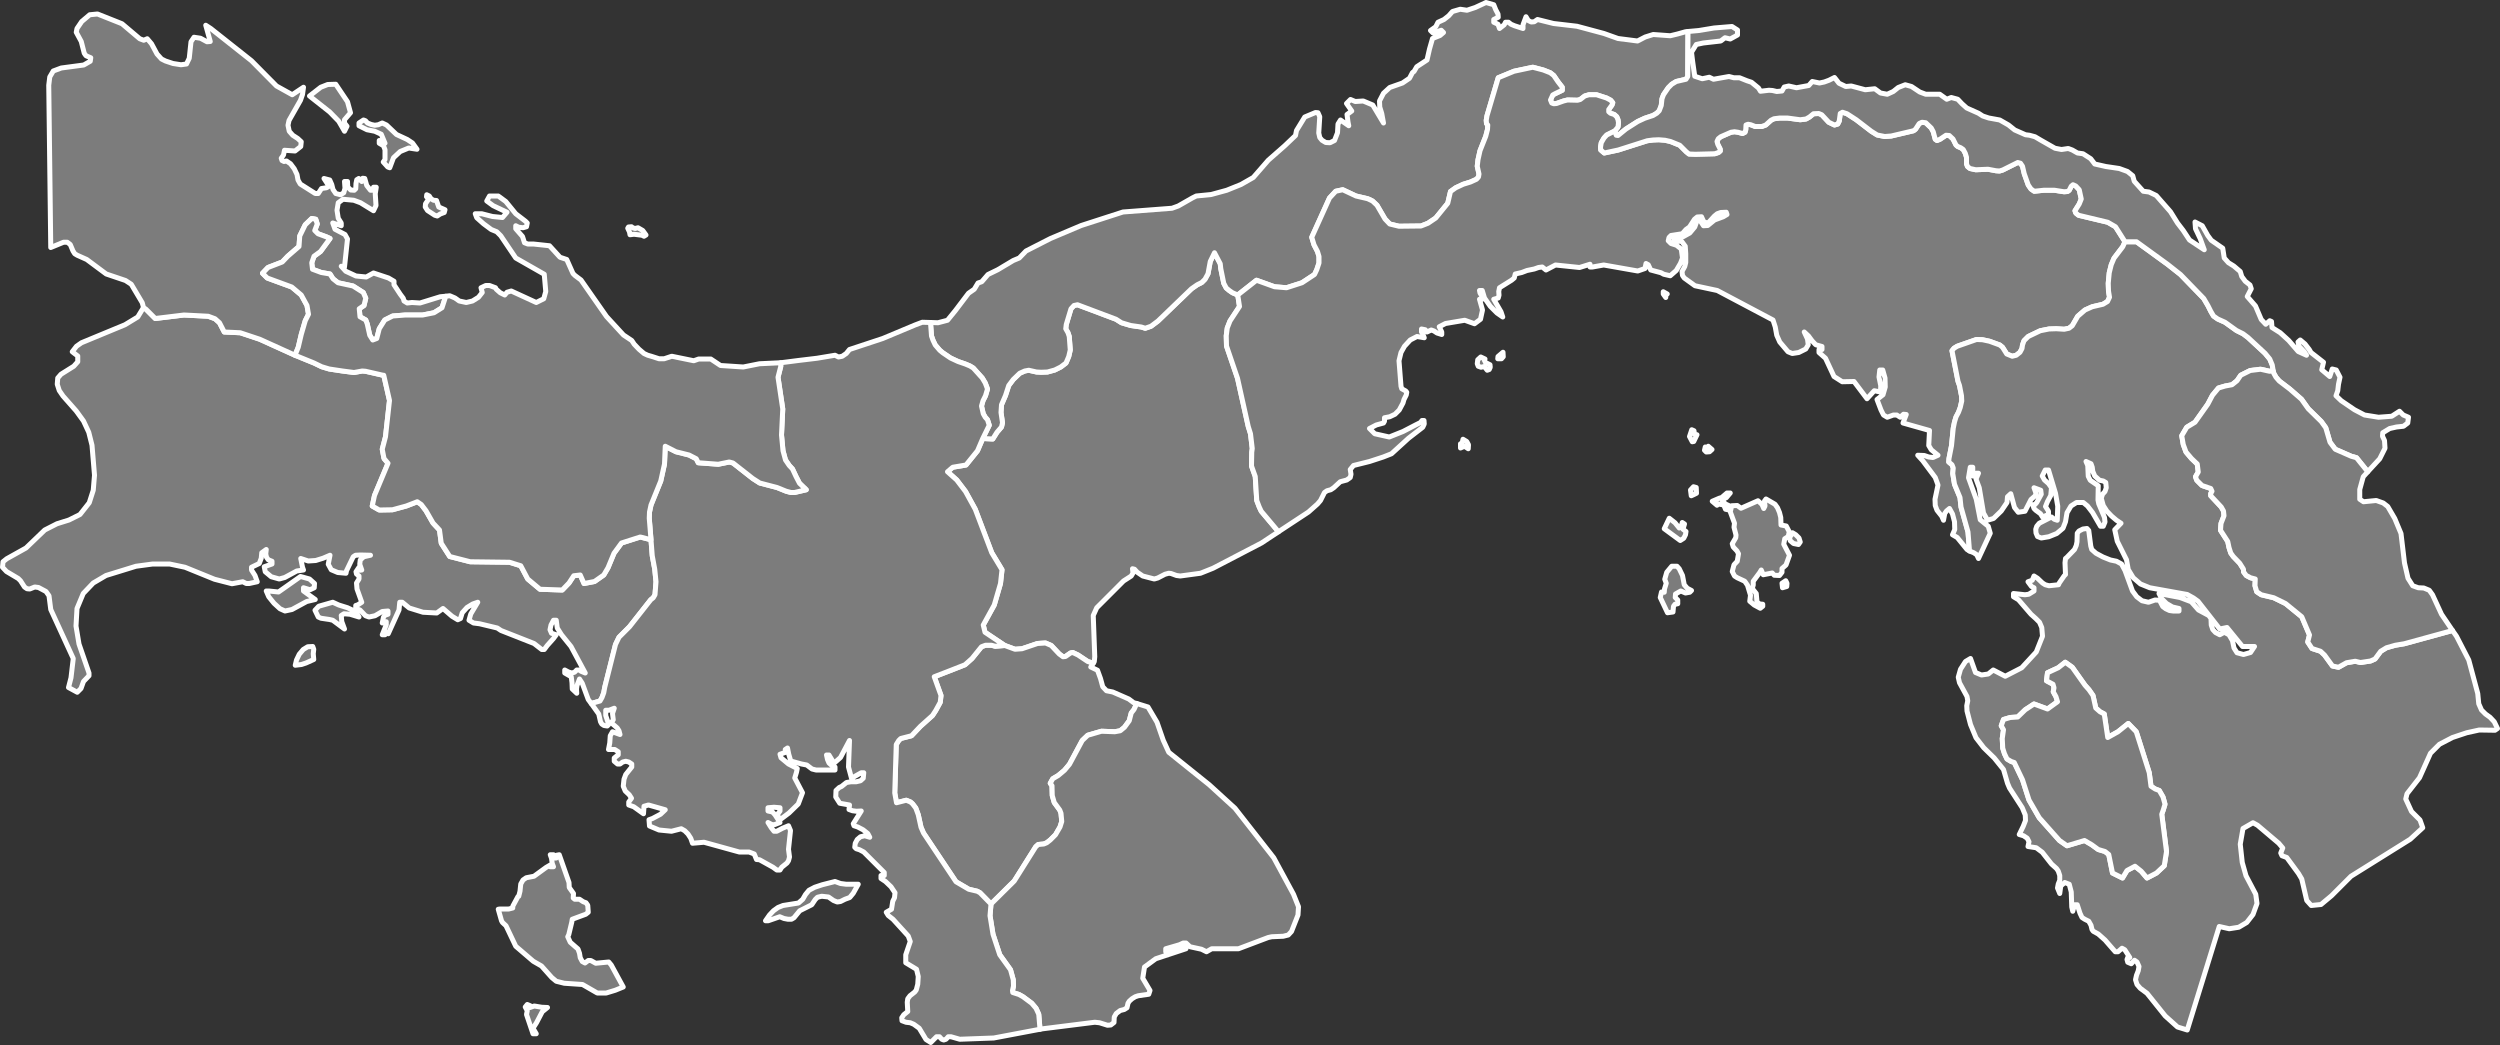
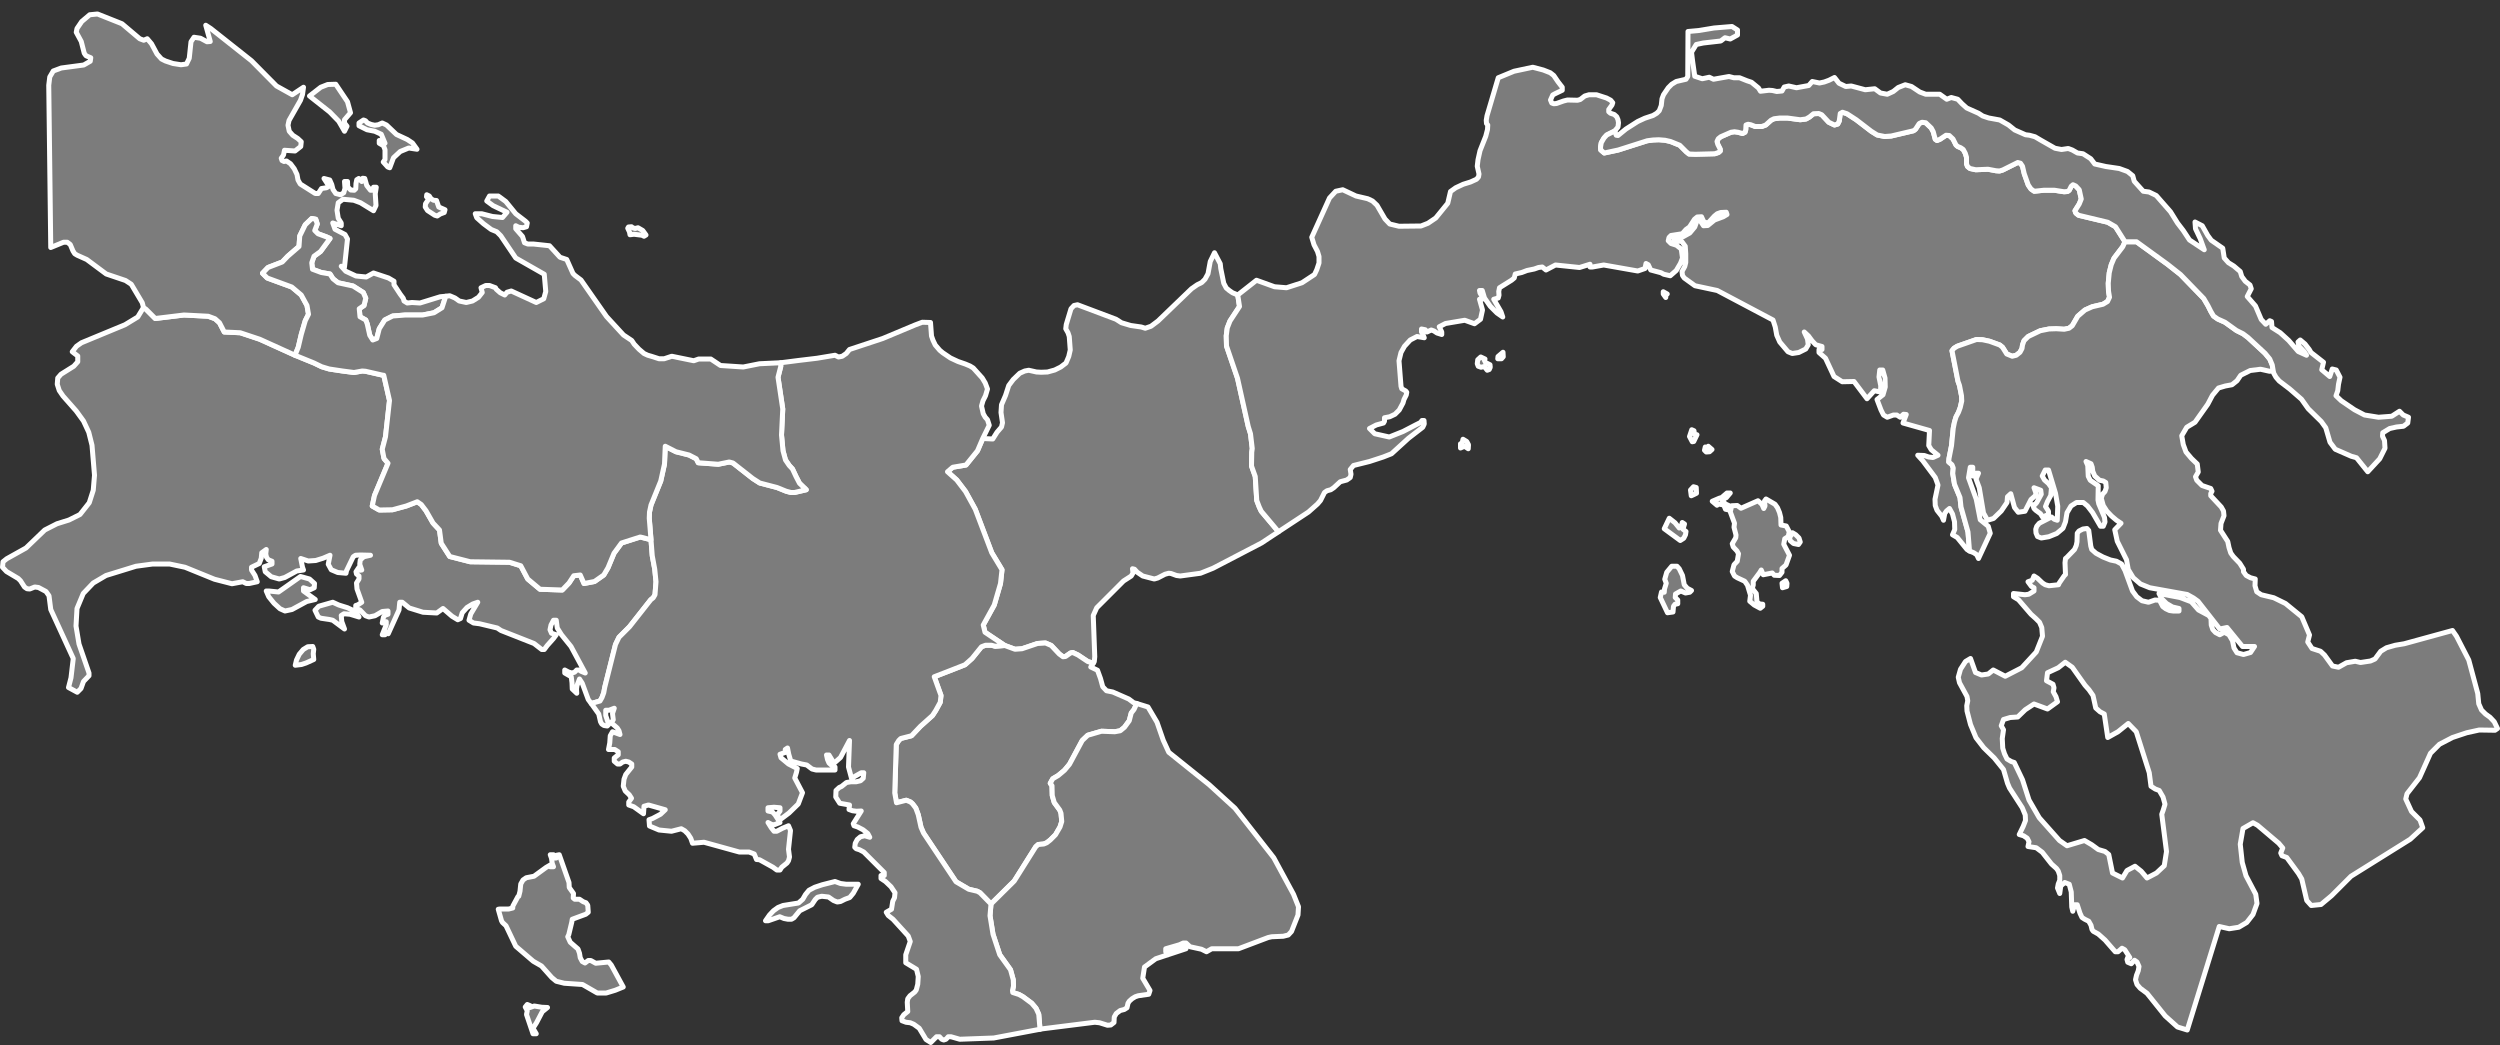
<svg xmlns="http://www.w3.org/2000/svg" baseprofile="tiny" fill="#7c7c7c" height="418" stroke="#ffffff" stroke-linecap="round" stroke-linejoin="round" stroke-width="2" version="1.2" viewbox="0 0 1000 418" width="1000">
  <rect width="100%" height="100%" fill="#333333" stroke="none" />
  <path d="M120.6 265.8l-2.5 0.3 0.5-2.1 1.1-2.3 1.6-1.9 1.8-1.1 2-0.1 0.4 1.1-0.2 1.8 0.2 2.3-3.1 1.4-1.8 0.6z m21.6-21.2l1.4 2.2-3.6-1.1-2.4-0.2-1.1 0.7 0.2 2.4 1.1 3-4.7-3.5-1.3-0.3-3.4-0.5-1.1-0.5-1.3-2.7 1.5-1.6 5.6-1.6 2.4 1.1 3.5 1.1 3.2 1.5z m-16.5-9.5l-1.7 0.8-2.6-0.8 0 1.3 4.7 3.4-3.4 0.8-5.9 3.2-2.8 0.6-2-0.9-2.4-2.2-2.1-2.6-1-2.3 1 0 3.9 0.4 8.8-6.2 3.6 1 2 1.8-0.1 1.7z m-7.7-93l7.6 3.1 3.1 1.5 3 0.9 5.3 0.8 4.6 0.6 3.3-0.6 1.3 0.1 7 1.6 0.3 0 2.3 10.1-1.6 14.5-1.3 5 0.7 3.7 1.6 1.9-5.4 12.9-0.9 4.2 2.8 1.6 5.3-0.1 5.5-1.5 4.4-1.7 1.6 1.1 1.9 2.5 2.8 4.9 2.6 2.8 0.7 5.3 3.4 5.3 8.2 2.1 15.7 0.2 4.5 1.4 2.8 5.3 4.9 4.1 8.9 0.3 2.7-2.8 1.9-2.9 2.6-0.3 1.5 3.4 4.2-0.8 3.7-2.6 1.7-2.9 2.4-5.8 3-4.1 7.5-2.4 4.3 1.1 0.5 6.4 1 5.4 0.5 5-0.4 5.2-0.7 1.2-1 0.8-8.5 10.8-4.2 4.2-1.4 2.9-4.3 17.1-0.4 2.2-0.7 1.9-0.8 1.4-3.5 1-1.2-1.6-2.4-6.5-1.1-1.7-1 2.6-0.2 1.4 0.1 1.7-1.8-1.7-0.1-2.5-0.3-2.4-2.6-1.5 0-1.2 1.5 0.8 1.3 0.4 1.1-0.3 0.9-0.9 1.1 0 0.6 0.5 1.7 0.7-5.7-10.6-3.8-4.7-1.7-2.7-0.4-3.1-1.1 0-1 1.9-0.4 1.9 0.6 1.4 1.9 0.6-1.1 1.5-2.5 2.8-1.2 1.6-1 0-3.1-2.4-13.2-5.2-1.5-1-7.1-1.7-2.4-0.3-1.8-1.1 0.7-2.5 2.8-4.7-2 0.7-2.3 1.4-1.9 2.1-0.7 2.3-1.1 0.5-2.3-1.4-3.6-3.1-2.5 1.8-5.5-0.3-5.5-1.7-2.8-2.3-1 0-0.3 3.1-4.3 9.5-1.3-0.8 0 1.2-1.1 0 1.6-4 0-1.2-1.6 0.5 0.5-2.4 0.6-0.7 1.2-0.4 0-1.3-2.3 0.2-2.9 1.7-2.4 0.5-1.4-0.5-2.2-2.3-1.7-0.6 0-1.2 0.9-0.3 1.5-1-1.9-5.3-0.2-2.4 1-1.6 0-1.2-1-0.8-0.2-0.9 1.2-1.8 0.3 1.2 0.8-0.1-0.8-2.3 0.2-1.7 1.4-1.3 2.7-0.6-4-0.1-2 0.1-0.9 0.6-2.7 5.6-0.2 1-3.3-0.3-2.6-1.1-1.2-2.2 0.7-3.6-2.8 1.2-2.9 0.9-3 0.2-3-1 0.7 3.5 0.4 1.1-2.7 0.4-4.8 2.6-2.2 0.6-3.2-0.9-2.4-2-0.4-2 3.1-1.1 0-1.1-1.5-0.6-0.7-1-0.3-1.3 0.2-1.8-1.8 1.3-0.2 2.2-0.8 2.1-3.1 1.5 0 1.1 1.4 2.2 0.9 2.5-3.2 0.7-1.2 0-1.4-0.7-4.3 0.8-7-1.8-11.8-4.8-6.2-1.3-6.7 0-6.7 0.9-12 3.7-5.1 3-4 4.2-2.5 6-0.4 7 1.2 7.2 4 11.6 0 1.1-2.2 2.3-1 2.8-1.5 1.5-3.5-1.9 1-3.9 0.9-7.7-9-19.6-0.7-5.5-1.2-1.7-3-1.6-1.5-0.2-2 0.8-1.1-0.1-1-0.7-1.6-2.5-0.9-0.9-4.7-2.8-1.6-1.7 0.2-2.2 1.5-1.2 7.7-4.3 7.5-7.2 4.9-2.5 4.8-1.5 4.4-2.2 3.7-4.7 1.6-5 0.5-6-1-12-1.3-5.2-2.1-4.5-2.9-4-5.3-6-1.5-2.2-0.8-2.5 0.2-2.5 1.3-1.5 5.1-3.2 1.6-1.8 0-2.3-2.2-1.7 1.7-2.2 2-1.4 17.4-7.2 5.1-3.1 2.3-3.8 1 0.7 3.7 3.7 11.5-1.4 9.7 0.5 2.7 1 1.8 1.6 1.9 3.7 6.4 0.3 7.8 2.6 14.1 6.4z" id="PAN1332" name="Chiriquí">
 </path>
  <path d="M495.1 118l0.7 4.6-3.8 5.8-1.1 2.8-0.4 3.1 0.1 4.1 4.4 12.9 4.3 19.3 0.9 2.9 0.7 5.9-0.2 1.5-0.1 5.5 1.5 4.2 0.6 9.6 1 2.6 0.8 1.7 6.9 8.2-6.8 4.5-19.4 10.1-5 2-8.1 1.1-1.5-0.2-2.2-0.8-0.9-0.1-1.5 0.4-2.9 1.5-1.4 0.4-4.6-1.2-2.2-1.5-1.1-1.2-0.8-0.2 0.2 1.7-0.7 1.2-3.1 2-10.7 10.7-1.4 3.1 0.6 16.5-0.2 2-0.4 0.6-2.2-0.7-3.9-2.6-2.1-1-0.9 0.2-2 1.4-1 0.1-1.5-1.1-3.2-3.4-2.3-1-3.2 0.2-6.2 2.1-2.8 0.2-4.1-1.5-7.9-5.3-0.7-2.9 4.4-8 2.5-8.6 0.6-5.5-4.1-6.8-6.6-17.4-3.9-7.1-3.5-4.6-3.7-3.3 2.1-1.8 5.3-0.9 4.6-5.7 2.1-4.9 4 0.2 1.7-2.7 1.8-2.1 0.4-1.7-0.6-4.1 0.2-3.1 1.6-3.7 1.3-4 1.8-2.4 2.6-2.5 2-0.9 1.6-0.3 3.1 0.7 1.9 0.1 2.5-0.1 2.9-0.8 2.4-1.2 2.1-1.6 1.1-2.6 0.6-2.6-0.4-5.4-0.5-1.5-0.9-1.6 0.2-1.7 1.9-6.3 1.2-1.3 1.4-0.3 15.4 5.8 2.2 1.4 3.7 1.1 4.2 0.6 1.6 0.5 2.3-0.8 2.8-2.1 13.4-12.9 2.3-1.6 1.8-0.9 1.3-1.3 1.2-2.2 0.9-4.9 1.7-3.5 2.3 4.4 0.2 1.9 1.2 5.9 1 1.9 1.2 1 1.3 0.9 2.1 0.9z" id="PAN1336" name="Coclé">
-  </path>
-   <path d="M675.2 12.6l-0.1 18-0.7 1.1-3.9 0.9-1.8 1.1-1.4 1.4-1.9 2.8-0.6 1.6-0.3 2.7-0.8 2.1-1 1-1.5 0.9-3.3 1.1-2.8 1.3-4.7 3-3.2 2.6-0.7-0.1-0.6-1.7 1.3-1.6 0.2-1.7-0.2-1.2-0.5-1.2-1-0.9-1.5-0.5-0.7-0.6 0-0.9 1.3-1.8 0.3-0.9-0.8-1-1.7-0.9-4-1.3-3 0-1.7 0.5-1.8 1.4-1.1 0.3-4-0.1-1.6 0.4-2.8 1-1.1 0.1-0.8-0.3-0.5-1.2 0.9-2 0.9-0.5 2.9-1.4 0-1.2-1.7-2.2-1.7-2.5-1.4-1.1-2.8-1.1-4.2-1.1-7.5 1.6-6.3 2.6-4.5 15.2-0.3 1.8 0.1 1.3 0.5 0.6-0.1 1.8-0.7 2.7-2.3 5.8-0.8 3.6-0.3 2.6 0.7 3.1-0.2 1.2-0.8 0.9-2.4 1.1-2.9 0.9-3 1.4-2.1 1.5-1.1 4.7-4.8 5.9-3.1 2.1-2.8 1.1-8.8 0.1-3.7-0.9-1.9-2-3.2-5.5-1.8-1.7-1.9-0.9-4.7-1.1-5.3-2.5-2.8 0.6-2.5 2.7-7.1 15.7 0.9 3 1.4 2.7 0.6 2 0 2.6-0.9 2.7-0.9 1.9-5 3.3-6.2 2-4.8-0.4-7.2-2.6-7.5 5.9-2.1-0.9-1.3-0.9-1.2-1-1-1.9-1.2-5.9-0.2-1.9-2.3-4.4-1.7 3.5-0.9 4.9-1.2 2.2-1.3 1.3-1.8 0.9-2.3 1.6-13.4 12.9-2.8 2.1-2.3 0.8-1.6-0.5-4.2-0.6-3.7-1.1-2.2-1.4-15.4-5.8-1.4 0.3-1.2 1.3-1.9 6.3-0.2 1.7 0.9 1.6 0.5 1.5 0.4 5.4-0.6 2.6-1.1 2.6-2.1 1.6-2.4 1.2-2.9 0.8-2.5 0.1-1.9-0.1-3.1-0.7-1.6 0.3-2 0.9-2.6 2.5-1.8 2.4-1.3 4-1.6 3.7-0.2 3.1 0.6 4.1-0.4 1.7-1.8 2.1-1.7 2.7-4-0.2 2.6-5.3-0.7-2.2-0.9-1-0.8-1.4-0.7-3.1 0.6-2.1 1-2 0.8-2.7-0.9-2.4-1.2-2-3.6-4-1.3-0.8-1.9-0.8-2.9-1-3-1.4-3.1-2.1-1.2-1-1.8-2.1-0.9-1.9-0.6-1.7-0.4-5.4 3 0.1 3.8-1 3.1-3.8 5.3-7 2.3-1.6 1.5-2.5 1.5-0.5 2.5-2.9 3.9-1.9 6.2-3.7 2.4-1 2.7-2.8 9.8-5 12.3-5.2 16.7-5.4 19.6-1.5 2.5-0.9 5.6-3.2 1.6-0.8 6-0.6 6.2-1.7 5.7-2.3 4.9-2.8 6-6.9 6.6-5.8 4.3-4.1 0.4-2 3.3-5.4 4.3-1.8 1 0.1 0.7 1.6-0.4 6.5 0.4 1.8 0.9 1.1 1.5 0.9 1.7 0.1 1.8-0.9 1.2-3.1 0.2-3.5 1-1.6 3.3 2.3-0.3-1.5-0.4-3 1.9-1.4-2.1-3 1.6-1.6 1.9 0.8 3.2-0.2 3.8 1.6 3.1 5.2 1.2 2-0.7-3.8-0.8-2.6-0.1-2.4 1.6-3.1 2.5-2.3 5.1-1.8 2.8-1.9 1.2-2.3 0.6-0.4 1.1-1.9 4.1-2.7 1-4.4 1.2-4.2 3-1.2 1.4-1.2-0.9-0.9-3.3 1.1-1-1 2.1-1.5 0.9-1.8 2.4-1.1 1.9-1.5 1.5-1.7 3.1-0.9 2.7 0.4 3.3-1.1 4.3-2 3.1 0.9 0.8 2 0.9 1.7 0.1 1.3-1.8 0.9 0 1.1 1.7 0.8 0.6 1.7 1.9-1.5 0.5-1 1.2 0 1 0.8 1.4 0.6 3.4 1.1 0-1.5 1.2-3.2 0.9 1.5 1.2 0.6 1.2-0.1 1.3-0.9 6.4 1.6 9.4 1.1 10.8 2.9 5.6 2 7.8 1 3.1-1.6 3.2-1 6.8 0.5 2.9-0.7 3.2-0.9 1-0.1z" id="PAN1337" name="Colón">
 </path>
  <path d="M437.3 265.3l-1 1.5 2.7 1.3 1.2 3.3 0.9 3.3 1.5 1.6 2.5 0.5 6.4 2.8 2 1.5 1.2 0.3-1.1 2.4-1.1 1.4-0.8 3.1-1.9 2.6-1.7 1.4-2.2 0.4-5.3-0.2-5.5 1.6-2.2 2.1-5.1 9.5-2 2.4-2.5 2.1-2.2 1.3-1 1.8 0.7 1 0.1 3.9 0.8 2.8 2.2 3 0.5 1.3 0.3 3.3-0.7 2.2-1.8 3.1-2.1 2.1-1.4 1.1-1.2 0.5-2.2 0.2-1 0.9-8.6 13.7-9.3 9.2-4.4-4.5-1.1-0.6-3.4-0.8-5.1-3-13-19.5-1-2.3-1.1-5-1-2.7-1.3-1.7-0.8-0.7-1.7-0.7-3.9 1-0.7-3.9 0.6-19.4 1-1.6 0.8-0.8 4.3-1.1 3.6-3.8 4.8-4.3 1.3-2 1.8-3.3 0.3-2.7-2.7-7.5 6.2-2.4 6.1-2.4 2.8-2.5 3.8-4.7 1.6-0.6 2.4 0 1.5 0.4 3.8-0.3 4.1 1.5 2.8-0.2 6.2-2.1 3.2-0.2 2.3 1 3.2 3.4 1.5 1.1 1-0.1 2-1.4 0.9-0.2 2.1 1 3.9 2.6 2.2 0.7z" id="PAN1338" name="Herrera">
 </path>
  <path d="M416 411.7l-0.5-6-1.1-2.4-1.7-2-3.5-2.6-1.6-0.9-2.5-0.8-0.1-0.8 0.4-1.8-0.1-2.5-1.1-4-4.3-6-2.7-8.2-1.2-7.4 0.4-4.7 9.3-9.2 8.6-13.7 1-0.9 2.2-0.2 1.2-0.5 1.4-1.1 2.1-2.1 1.8-3.1 0.7-2.2-0.3-3.3-0.5-1.3-2.2-3-0.8-2.8-0.1-3.9-0.7-1 1-1.8 2.2-1.3 2.5-2.1 2-2.4 5.1-9.5 2.2-2.1 5.5-1.6 5.3 0.2 2.2-0.4 1.7-1.4 1.9-2.6 0.8-3.1 1.1-1.4 1.1-2.4 4.5 1.4 3.6 6.1 2.5 7.2 2.2 4.8 16.2 13 10.3 9.4 15.5 19.8 7.9 14.6 2 5-0.2 3.3-2.6 6.6-1.3 1.4-2 0.5-4.6 0.2-1.4 0.3-11.9 4.5-10.7 0-2.1 1.2-2-1-4.6-1-1.6-1.5-1.1 0-1.5 0.7-5.5 1.6 0 1.2 2.2-0.3 1.8-0.4 3-1.5 1.1 1-12.1 4-4.5 3.3-0.7 4.5 2.9 4.9-0.5 1.5-4.2 0.6-1.2 0.4-1.3 0.8-1.1 1-0.5 0.8-0.4 1.8-1.1 0.7-1.6 0.4-1.6 1.2-0.8 1.4-0.1 2.2-1.3 1-1.3 0.1-3.2-1-1.9-0.2-20.7 2.6-1.2 0.2z" id="PAN1339" name="Los Santos">
 </path>
  <path d="M714.7 234.6l-1.7 0.5-0.2-1.8 1.5-1 0.5 1-0.1 1.3z m-38.1 1.6l-0.7 0.7-1.7 0.3-1.9-0.8-2.1 1.2-0.1 1.4 1 1 0 1.5-1.1 0.2-0.6 0.8-0.2 2.3-2.2 0.3-2.9-6.1 0.5-2.2 1.1 0.1 0.1-1.3 0.7-2.3-0.6-1.6 0.8-2.8 2-2.4 2.1 0 0.9 1 1.3 2.7 0.7 3.7 1.2 1.4 1.7 0.9z m43.5-19.4l-0.7 1-2-0.4-1.3-1.1-0.3-1.2 1.2-2 1.3 0.8 1.3 1.3 0.5 1.6z m-50.1-7.7l1.7 2.1 0.8-0.6 0.4-1.6 0.9 0.6-0.6 2.1 1.2 0.9-0.2 1.3-0.7 1.4-1.4 0.9-6.4-4.7 2-4.2 2.3 1.8z m41-6l0.8 1.9 0.5 2 0.1 3 2.1 0.4 1.2 2.3-0.4 1.9-1.4 0.9-0.4 2.2 2.3 4.4-1.4 3.9-1.6 1.4 0 1.5-1 1.3-2.1-0.1-0.8-0.9-3.6 0.7-0.8-1.9-0.6 1-2.6 3.5 0 1.5-0.4 1.4 1.6 2 0.3 3.4 1.1 0.8 1.2 0.1 0 0.8-1 0.8-2.4-1.3-1.8-1.5 0.3-2.4-1.2-4-1.1-1.6-3-1.4-1.1-0.7-0.9-1.8 0.7-2.7 1.3-1.4 0.5-3-0.6-1.1-1.5-1.6-0.4-1.3 1.4-2.4 0.1-1.1-0.8-3.1 0.2-1.6-1.7-4.6 0.6-2.4 2.2-0.1 1.5 1.1 6.8-3 1.6 1.5 0.7 1.6 0.5-1-0.2-2 0.6-0.8 3.6 2.1 1 1.4z m-20.8-1.5l1.7 0.8-0.6 0.5 0.3 1.1-1.4-0.3-0.7-1.7-2.1-0.4-0.6 0.5-1.9-1.6 2.8-1.2 1-0.3 2.1-1.8 1.3 0-1.6 1.9-1.1 0.5-0.4 0.8 1.2 1.2z m-12.8-3.7l-0.9 0.4-0.3-2.3 1.2-1.3 1.1 0.3 0.1 2.3-1.2 0.6z m5.9-19.4l1.5 1.3-1 0.9-1.3 0.1-0.7-0.7 0.3-1.3 0.7 0.2 0.5-0.5z m-98.1-2.8l1.5 0.9 0.7 1.3-0.1 1.6-1.5-1-1.6 0.7 0-1.7 0.6 0 0.4-1.8z m92.3 0.9l-0.6 0.1-1.1-2.1 0.9-2.7 0.9 0.4 0.2 1.4 1 0.2-1.3 2.7z m-85.2-33.8l1.7 0.8-0.3 0.4 0.5 1 1.8 0.9 0.1 1-0.4 0.9-0.8 0.3-1.2-1.5-1.3 0.3-1.1-0.4-0.4-1 0.2-1.6 1.2-1.1z m9-0.1l-0.7 0.8-1.5 0 0.1-0.9 2-1.7 0.1 1.8z m65-23.7l-1-1.4 0-0.9 1.6 0.9-0.6 0.5 0 0.9z m-20.4-66.6l-3.2 1.6-1.1 1.2-1.1 1.9-0.3 1.8 0.1 1.1 1.4 1.2 5.6-1.2 11.6-3.7 2.3-0.3 2.3-0.1 2.5 0.2 2.2 0.5 3.7 1.5 2.6 2.6 1.1 0.9 2.6 0.1 7.7-0.2 1.5-0.5 0.7-0.6 0-0.7-1-2-0.3-1.1 0.5-1.1 1-0.8 4.1-1.8 1.4-0.2 1.4 0.2 1.8 0.5 1-0.5 0.3-1 0.1-1.9 0.8-0.3 1.1 0.2 1.8 0.7 2.6 0 1.6-0.6 2.1-1.9 1.2-0.6 2.4-0.3 2.9 0 5.2 0.7 2.3-0.3 1.4-0.8 1.6-1.3 2.1-0.1 1.2 0.5 2.8 3 2.3 1.1 1.3-0.4 0.6-1.2 0.4-3 0.9-0.5 1.8 0.6 3.7 2.4 6 4.6 2.4 1.5 3 0.6 2.6-0.2 8.9-2.1 0.8-0.6 1.5-2.3 1.1-0.5 1.5 0.2 2.2 2.1 0.8 1.5 0.8 3 0.7 0.5 1.2-0.5 2.4-1.6 1.3 0.1 1.5 1.4 1.2 2.4 0.7 0.6 1.2 0.5 1 0.7 0.8 1.5 0.5 1.6 0 2.6 0.4 1.1 1 0.8 2.3 0.5 4.9-0.2 3.2 0.6 1.4 0.1 1.3-0.4 6-3 1.1 0.3 0.8 1.2 0.7 3 1.6 4.5 1.1 1.6 1.3 0.9 3.8-0.4 4.3 0 3.8 0.6 1.4-0.1 0.7-0.5 0.8-1.6 0.7-0.6 1.1 0.5 1.4 1.5 0.8 3.7-0.8 2-1.7 2.7 0.3 0.9 1.1 0.9 11.7 2.8 3.1 1.8 3.8 6-0.9 2-3.5 4.6-1.1 2.6-0.8 3.2-0.4 4.2 0.1 3.1 0.4 2.5-0.8 1.7-1.8 1.1-4.3 1-2.9 1.3-2.9 2.5-2.2 3.8-1.3 1-1.9 0.4-3.2-0.2-2.9 0.1-3.5 0.7-4.8 2.3-1.7 1.7-0.6 1.7-0.2 1.4-0.8 1.5-1.5 1.2-1.6 0.4-2.2-0.9-1.7-2.7-1.1-0.9-4.1-1.5-2.8-0.6-2.4-0.1-7.7 2.7-1.3 0.8-0.8 1 2.4 12.2 0.6 1.7 0.8 4.1 0.1 2.1-0.6 2.6-0.7 1.9-1 1.9-0.6 2-0.5 2.5-0.7 7-1 5.1-0.1 1.4 1.3 1.1 0.5 1.3-0.2 2.2 0.7 4.3 2.2 5.3 0.4 3.8 2.8 10 0.6 7.6-1-0.6-3.9-4.8-1.9-1.1 0.9-2.1-0.1-3.1-0.8-3.1-1.2-2.2-1.2 1-0.7 1-0.5 2.7-0.7-1.6-1.9-2.4-0.7-1.9-0.1-2.5 1.2-5.7-1.1-3-5-6.7-2-2.2 2.6 0.1 1.8 0.6 1.7 0.2 2-0.9-2.7-2.2-1-1.7 0.3-6-10.6-3 1.3-3.4-1.1-0.1-1.3 1.2-1.4-0.9-1.3 0-2.5 0.9-1.5-0.9-1-2-1.6-4.2 2.4-1.9 0.9-3.1-0.1-3.6-0.9-3.2-1.2 0-0.3 2.8 0.7 3.5-0.1 2.5-2.5-0.5-2.9 3.2-5.2-6.9-4.7 0.1-3.3-2.1-3.4-7.3-2.6-2.3 0-1.2 1.2 0 0-1.2-2.5-0.7-1.5-1.6-1.4-1.9-1.7-1.6 1.3 2.8 0.3 2.3-1 1.7-2.8 1.4-2.6 0.4-1.7-0.7-3.3-3.9-1.2-2.7-0.6-3.3-0.9-2.8-22.3-11.8-8.9-1.9-4.3-3.1-0.7-1-0.2-1.6 1.1-2 0.4-1.6 0-3.5-0.2-3-1.4-1.9-3.2-0.3 0-1.3 3.7-0.3 2.7-1.5 2-2.4 1-2.8 1 0 1.5 2.3 1.7-0.1 2.7-2.2 3.5-1.3 1.5-0.9-0.3-0.9-2.2 0.1-1.4 0.5-1.1 0.9-2.2 2.4-0.7 0.4-1.4-0.5-0.9-2-1.7 0.1-1.1 0.9-2 3.1-1.4 1-1.5 1.7-4.5 0.7-0.8 0.8-0.3 1.3 1.1 1.1 2.2 0.7 1.9 1.5 0.5 3.6-0.8 2.1-1.7 2.9-2.4 2.1-2.6-0.6-1.1-0.6-4.1-1.1-1-2.1-0.9-0.5-0.4 2-2.9 1-13.6-2.4-4.5 0.8-1 0 0-1.1-4.2 1.3-9.6-1-3.8 2-1.5-1.2-1.5 0.2-1.7 0.6-2.9 0.6-2.1 0.8-2.6 0.6-0.4 1.6-1.1 0.9-4.8 3-0.3 1.5 0.1 1.5-0.3 1.1-1.8 0.5 2.9 5 0.7 2.1-2.3-1.6-2.7-2.7-2.3-3.3-0.9-3-1.1 0 0.2 1 0.9 1.5 0 1-1.1 0 1.2 4.3-0.8 3.7-2.4 1.8-3.9-1.4-7.7 1.3-2.5 1.3 1 2.1 0 1-1.9-0.6-1.2-0.8-1.1-0.4-1.7 0.8-0.7-0.9-1.5-0.3 0 1.2 0.4 0.5 0.7 1.8-2.9-0.5-2.7 1.4-2.3 2.5-1.4 2.5-0.8 3.3 0.8 10.2 0.3 1 1.6 0.9 0.4 0.5-0.2 1.1-0.9 1.8-0.4 1.4-1.5 2.8-1.7 1.7-2.1 1-2.1 0.4 0 1.4-0.4 0.7-2.9 0.8-2.7 1.4 2.1 2.1 5.8 1.3 5.5-2.2 5-2.6 2-1 0.6-0.8 0.8 0 0.1 1.4-0.6 1.3-5.7 4.4-6.8 6.2-3.3 1.3-5.5 1.8-6.4 1.6-1.3 1.6 0.3 1.9-0.3 1.3-1.4 1-2.6 0.7-2.6 2.4-1.2 0.8-1.5 0.4-1 0.7-1.6 3.2-1.2 1.4-3.6 3.2-12 7.9-6.9-8.2-0.8-1.7-1-2.6-0.6-9.6-1.5-4.2 0.1-5.5 0.2-1.5-0.7-5.9-0.9-2.9-4.3-19.3-4.4-12.9-0.1-4.1 0.4-3.1 1.1-2.8 3.8-5.8-0.7-4.6 7.5-5.9 7.2 2.6 4.8 0.4 6.2-2 5-3.3 0.9-1.9 0.9-2.7 0-2.6-0.6-2-1.4-2.7-0.9-3 7.1-15.7 2.5-2.7 2.8-0.6 5.3 2.5 4.7 1.1 1.9 0.9 1.8 1.7 3.2 5.5 1.9 2 3.7 0.9 8.8-0.1 2.8-1.1 3.1-2.1 4.8-5.9 1.1-4.7 2.1-1.5 3-1.4 2.9-0.9 2.4-1.1 0.8-0.9 0.2-1.2-0.7-3.1 0.3-2.6 0.8-3.6 2.3-5.8 0.7-2.7 0.1-1.8-0.5-0.6-0.1-1.3 0.3-1.8 4.5-15.2 6.3-2.6 7.5-1.6 4.2 1.1 2.8 1.1 1.4 1.1 1.7 2.5 1.7 2.2 0 1.2-2.9 1.4-0.9 0.5-0.9 2 0.5 1.2 0.8 0.3 1.1-0.1 2.8-1 1.6-0.4 4 0.1 1.1-0.3 1.8-1.4 1.7-0.5 3 0 4 1.3 1.7 0.9 0.8 1-0.3 0.9-1.3 1.8 0 0.9 0.7 0.6 1.5 0.5 1 0.9 0.5 1.2 0.2 1.2-0.2 1.7-1.3 1.6z" id="PAN1340" name="Panama">
 </path>
  <path d="M212.1 402.3l-0.1 0.7 1.7-0.6 3 0.5 2.3 0.1-2.1 1.7-2.3 4.4-1.4 2.2 1.3 2.2-1.3 0-2.6-7.7 0.3-1.5-0.8-1.5 0.8-1 1.2 0.5z m129.2-45l-1.4 1.7-1.9 0.7-1.8 0.9-1.3 0.2-1.5-0.6-2-1.4-2.7-0.3-1.7 0.4-0.9 0.9-1.4 2.1-4.8 2.4-2.3 2.8-1 0.6-1.4 0-1.6-0.3-1.7-0.7-4.6 1.6-1.1 0 1.6-2.3 1.6-1.7 1.8-1.3 2-0.8 6.2-1 1.7-1.5 1.1-1.9 1.4-1.7 2.3-1.2 3-1 5.1-1.3 2.2 0.8 2.3 0.3 4.8 0-2 3.6z m-117.6-15.4l3.9 11.1 0.1 2 1.7 2.4-0.1 1.8 0.6 0.5 1.9 0 1.5 1 1.1 0.4 0.7 1 0.2 2.8-1 0.8-5.4 2-0.2 1.2-1.2 5-0.4 0.8 1 2.2 3.1 2.7 0.6 1.7 0.3 1.8 0.8 1.5 1.1 0.6 1.3-1 1 0 2 1.1 5.2-0.5 1 1.2 4.8 8.8-3.2 1.3-3.6 1.1-3.6 0-5.9-3.4-7.3-0.5-3.2-0.8-1.8-1.5-4.1-4.6-3.3-1.9-7-6-3.9-8.2-1.4-1.3-0.4-0.7-1.3-4.6 0.7-0.1 3.5 0 1.6-0.4 0-0.7 2.1-3.9 0.3-0.1 0.5-2 0.3-2.9 0.9-1.6 1.3-0.9 3.1-0.6 4.8-3.5 1.7-1 0 0.7 1.3 0-0.5-1.3-0.3-2.1-0.5-1.4 1.3 0 0 1.3 1.1 0 0.1-1.1 1.1-0.2z m169.4-166.5l-2.1 4.9-4.6 5.7-5.3 0.9-2.1 1.8 3.7 3.3 3.5 4.6 3.9 7.1 6.6 17.4 4.1 6.8-0.6 5.5-2.5 8.6-4.4 8 0.7 2.9 7.9 5.3-3.8 0.3-1.5-0.4-2.4 0-1.6 0.6-3.8 4.7-2.8 2.5-6.1 2.4-6.2 2.4 2.7 7.5-0.3 2.7-1.8 3.3-1.3 2-4.8 4.3-3.6 3.8-4.3 1.1-0.8 0.8-1 1.6-0.6 19.4 0.7 3.9 3.9-1 1.7 0.7 0.8 0.7 1.3 1.7 1 2.7 1.1 5 1 2.3 13 19.5 5.1 3 3.4 0.8 1.1 0.6 4.4 4.5-0.4 4.7 1.2 7.4 2.7 8.2 4.3 6 1.1 4 0.1 2.5-0.4 1.8 0.1 0.8 2.5 0.8 1.6 0.9 3.5 2.6 1.7 2 1.1 2.4 0.5 6-18.5 3.5-13.6 0.5-3.5-1-1.1 0-0.9 1-0.9 0.3-0.8-0.3-0.9-1-1.2 0-2.3 2.3-1.9-1.2-2.7-4.5-2.2-1.6-1.4-0.6-1.7-0.2-1.6-0.6-0.1-1.2 0.8-1.2 1.6-1.3-0.2-3.7 0.2-1.4 0.9-1.2 1.9-1.5 0.6-0.8 0.6-2.3 0.2-3.1-0.7-2.9-4.3-2.6 0-3.2 1.8-5.3-0.8-2.2-6.1-6.7-1.9-1.5-0.8-1.3 2.1-1.2 0.5-3.2 0.7-1.4 0.2-2-1.6-2.4-2.2-2.1-1.8-1.2 0-1.2 1.3 0 0-1.2-8.2-8.2-1.7-0.9-1.3-0.4-0.6-0.6 0.2-1.6 0.8-1.5 1.3-1.1 1.7-0.4 2 0.6-0.8-1.5-1.9-1.5-2.1-1.1-1.5-0.5-0.3-0.8 3.2-5.1-1.9 0.1-1.6-0.2-1.4-0.5 0.2-1.8-3.9-0.7-1.6-2.5 0.1-2.6 1.3-1.2 0.9-0.4 2-1.6 1.8-0.3 2.1 0 1.7-0.4 1.1-1 0.2-2.2-1 0-3.9 2.2-1.2-4.5 0.4-10.6-3.6 6.8-2.6 2.3-2-3.3-1 0 0.4 1.8 0.6 1.4 1 0.9 1.4 0.7 0 1.2-7.6 0-1.6-0.4-2.1-1.6-2.1-0.4-4.3-1.2-0.8-2.7-0.5-2.5-0.9 0.6 0.2 1.1-2.3 0.8 0.4 1.4 3 2.5 3.5 1.8-0.3 1.5-0.7 2.3 3.1 5.9-1.7 4.5-3.7 3.6-3.6 2.7-0.8-1.4-0.1-0.9 0.9-1.2 0-1.3-2.4-0.2-2.4 0.2 0 1.3 1.8 0.4 1 1.1 2 3.1-2.3 0.9-1-0.1-1.5-0.8 1.3 2.1 1.1 1.4 1.1 0 2.3-1.2 2.4-1 0.8 1.9-0.8 7.5 0.4 3.1-0.4 1.5-0.6 0.9-2.1 1.7-0.7 1.1-1.3 0-1.5-1.1-5.4-3-1.2-0.1-0.9-2.2-2.1-0.8-3.9 0-14.1-3.9-4.6 0.4-0.7-2-1.1-1.7-1.3-1.3-1.4-0.8-3.9 1-5-0.5-3.8-1.6-0.2-2.5 1.4-0.5 3.2-1.7 1.9-1.8-6.7-1.9-1.8 0.5-0.2 3-3.9-2.8-2-0.7 0-1.2 1.1-1.5-0.9-1.4-1.6-1.5-0.8-1.9 0.3-2.8 0.7-1.9 2.4-3 0-1.2-1.2-0.8-1.2-0.3-1.2 0.3-1.1 0.8-1 0-1.3-1.1 0-1.3 1.6-1.3 0-1.2-1.4-0.9-2.5 0 0.5-2.6 0.2-2.9 0.9-1.6 3 1.1-0.4-1.5-0.7-1.1-2.4-2.1 0.8-1.2-0.3-2.5 0.7-2.1-2.1 0.8-1.3 0 0 2.1 0.8 2.4 0.3 1.3-0.5 0.5-1.3-0.2-0.9-0.6-0.5-0.9-0.7-3.1-3-4.2 3.5-1 0.8-1.4 0.7-1.9 0.4-2.2 4.3-17.1 1.4-2.9 4.2-4.2 8.5-10.8 1-0.8 0.7-1.2 0.4-5.2-0.5-5-1-5.4-0.5-6.4-0.7-8.6 0.1-2.5 0.6-2.8 3.9-9.6 1.5-6.8 0.3-7.1 4.3 2.2 5.2 1.3 2.9 1.5 0.8 1.6 8 0.6 4.4-0.9 1.5 0.4 7.9 6.2 2.8 1.8 6.9 1.8 3.7 1.5 1.9 0.5 1.4 0 4.7-1.1-2.7-2.6-1.4-2.7-1.4-3-1.3-1.4-1.5-2.2-1-3.7-0.6-6.3 0.5-10.4-1.9-12.7 1.1-4.3 0-1.5 7-0.9 7.5-0.9 7.2-1.2 1.4 0.7 1.5-0.3 1.6-1.1 1.3-1.6 13.3-4.4 12.9-5.4 2.9-1.1 3.3 0.1 0.4 5.4 0.6 1.7 0.9 1.9 1.8 2.1 1.2 1 3.1 2.1 3 1.4 2.9 1 1.9 0.8 1.3 0.8 3.6 4 1.2 2 0.9 2.4-0.8 2.7-1 2-0.6 2.1 0.7 3.1 0.8 1.4 0.9 1 0.7 2.2-2.6 5.3z" id="PAN1341" name="Veraguas">
 </path>
  <path d="M909.3 148.4l-1.5 0.1-3.6-0.8-4.1 0.5-3.8 1.9-1.5 2.2-2 1.6-2.7 0.5-2.7 0.8-2.4 2.9-1.9 3.6-5.1 7.2-3.3 2-2 3.4 0.6 3.5 1.1 3 2.2 2.6 2.3 2.2 0.4 3.2-1.1 1.9 0.5 1.4 2.1 2.1 3.5 1.2 0.5 1.1-0.5 0.9 0 0.9 4.2 4.5 0.9 1.6 0.2 1.9-1.2 3.1-0.2 2.7 2.9 4.5 0.5 2.4 0.7 2.2 1 1.4 2.6 2.7 1.5 2.4 0 1 1.1 1.5 1.7 0.9 1.9 0.5-0.1 2.7 0.7 2.4 1.8 1.2 5 1.2 4.7 2.3 6.5 5.3 3.1 7.3-0.7 2.8 1.7 2.6 3.4 1.1 1.6 1.5 3.2 4.4 2.4 0.5 3.2-1.8 3.5-0.6 2.1 0.5 4-0.6 1.8-0.8 2.3-3.1 2.3-1.4 3.5-1 3.6-0.6 19.3-5.3 1.6 2.3 4.9 9.5 3.6 13.4 0.4 4.1 1.1 2.5 1.6 1.6 1.8 1.3 1.7 1.8 1.3 2.7-1 0.7-6.3-0.1-5 1.1-5.7 1.9-5.2 2.7-3.6 3.6-4.4 9.8-5 6.4-0.5 2.1 2.3 5 3.4 3.4 1.1 3.1-5 4.6-23.7 14.8-7.8 7.8-4.2 3.5-3.9 0.4-1.8-2-2-8.6-1.3-2.2-4.7-6.4-1.9-0.7-0.5-1.1 0.8-2-1.6-1.9-8.5-7.2-1.8-1-4 2.3-1.1 6.3 0.8 7.3 1.5 5.3 3.9 7.4 0.5 3.7-1.6 4.4-2.5 3.2-3.2 1.9-3.8 0.6-4-0.9-12.8 41.4-3.9-1.2-4.9-4.4-7.3-9.1-2.7-2-1.3-1.5-0.6-1.9 0.4-1.8 0.7-1.8 0.3-1.7-0.8-1.8-1-0.7-1.3 1.4-1.4-0.6-0.3-1.1 0.3-0.8 0.8 0-2-3.1-1.1-0.6-1.6 1.4-1.1 0-4.1-4.7-2.7-2.4-2-1.1-0.5-0.7-0.4-1.7-0.9-1.6-1.6-0.8-1.1-0.7-0.8-1.7-1.1-3.4-1.1 0-0.7 2.6-0.4-1.7-0.2-6-0.8-3.1-1.8-0.7-1.6 1.4-0.4 3-0.9-2.2 0.3-1.6 0.6-1.5 0-1.9-0.6-1.8-0.7-1-2-1.8-3.7-4.7-2.4-1.8-3.3-0.5 0.4-1.9-0.7-1.4-1.5-1-1.7-0.5 1.6-3.3 0.9-2.3-0.1-2.2-1.2-2.9-5.1-7.9-0.8-1.9-1.6-5.5-3.7-4.6-4.2-4.1-3.1-4-2.2-5.3-1.4-5.4-0.1-2.1 0.4-2-0.3-1.7-3-5.5-0.5-2.2 0.9-3.2 2-3.1 2-1.2 2 5.6 2.4 1 2.7-0.4 2-1.6 4.8 2.5 6.6-3.4 5.8-6.3 2.5-6.3-0.3-3.5-0.9-2.1-1.5-1.5-1.9-1.7-5-5.8-2-1.2 0-1.3 4.6 0.5 1.5-0.2 2.1-1.3 0-1.3-1-0.5-1.4-1.9 1.7-0.6 0.7-1.7 1.4 0.9 2 1.9 1.1 0.7 1.5 0.4 3.8-0.4 0.3-0.7 2-2.9 0.5-0.5-0.2-4.7 0.2-1.7 0.5-0.4 3.1-3.2 0.7-1.6 0.3-1.5 0.1-3.4 0.7-0.9 1.6-0.8 1.6-0.2 0.7 0.8 0.8 6.2 0.4 1.4 1.7 1.5 2.8 1.5 3 1.2 2.4 0.5 2 1.1 1.4 2.6 3 8.2 1.7 2.3 2.1 1.6 2.6 0.6 2.6-0.9 1.8 0.1 1.3 2.5 1.2 0.9 1.5 0.7 1.4 0.2 2.4 0 0-1-2.6-0.6-2.4-1.4-1.9-1.9-1.1-2.1 8.4 1.6 4.5 1.7 2.9 3.3 4.1 2.2 0.9 1.2 0.1 2.6 0.6 1.8 1.1 1.2 1.7 0.9 1.8-1 1.9 1 1.4 2.4 0.6 2.9 1.2 1.9 2.6 0.7 2.8-0.8 1.6-2.4-4.8 0-6.2-7.6-2.9 0.6-8.7-11.1-1.8-1.3-2.5-1.4-15-2.7-3.7-1.5-2.9-2.5-2-3.3-0.7-3.9-3.7-7.4-1-4.6 2.5-2.6-1.8-1.2-2-1.7-1.9-2-1.4-2.2-0.8-2.9 0.5-1.6 1-1.1 0.5-1.5-0.2-2.1-1-0.6-1.5-0.3-1.9-1.7-0.8-1.9-0.2-1.6-0.5-1.4-2-0.9 0.7 1.6 0.2 4.3 0.8 1.6 3.2 2.2-0.1 5.7 0.3 1.5 2.3 5.5 0.2 1.8-0.7 1.7-1.1 0-3.2-5.5-2-2.6-1.7-1.4-2.7 0-2.2 1.4-1.6 2.7-0.6 3.6-1 2.6-2.5 2.1-3.2 1.3-3 0.5-1.5-0.6-0.6-1.4-0.1-1.5 0.4-1.2 1-1.2 4.9-2.5 1.1 0.9 1.2 0.4 0.2-5.6-0.9-5.2-2.8-9.3-1.3 0-1.2 2.4 0.9 1.6 1.6 1.4 1.2 1.7-0.3 3.1-1.3 2.4-0.8 2 1.2 1.9 0 1.3-2.4 1-0.8-1.3-1.9-1.4-0.7-0.7-0.5-1.5 0.9-0.1 0.7-0.8 1.8-3.3-0.2-1.6-2.7-1 0.8 2.2-0.3 1-1.7 1.5-2.4 4.7-2.7 0.4-1.5-1.9-1.5-5.5-1.3 1.2-0.2 2.3-2.3 3.4-3.1 3-2.4 0.7-1.6-2.9-1.7-10.1-1.3-3.5 1-2.3-1 0 0 1.1-1.3 0 0-3.5-1 0-0.7 4.2 3.1 8.6 1.6 8.2 3.2 2.6 0.8 2.8-4.7 10.1-0.7-1.5-1.2-0.8-1.7-0.7-0.6-7.6-2.8-10-0.4-3.8-2.2-5.3-0.7-4.3 0.2-2.2-0.5-1.3-1.3-1.1 0.1-1.4 1-5.1 0.7-7 0.5-2.5 0.6-2 1-1.9 0.7-1.9 0.6-2.6-0.1-2.1-0.8-4.1-0.6-1.7-2.4-12.2 0.8-1 1.3-0.8 7.7-2.7 2.4 0.1 2.8 0.6 4.1 1.5 1.1 0.9 1.7 2.7 2.2 0.9 1.6-0.4 1.5-1.2 0.8-1.5 0.2-1.4 0.6-1.7 1.7-1.7 4.8-2.3 3.5-0.7 2.9-0.1 3.2 0.2 1.9-0.4 1.3-1 2.2-3.8 2.9-2.5 2.9-1.3 4.3-1 1.8-1.1 0.8-1.7-0.4-2.5-0.1-3.1 0.4-4.2 0.8-3.2 1.1-2.6 3.5-4.6 0.9-2 4.6 0 12.4 9 5.2 4.1 9.3 9.6 1.7 2.9 1.1 2.2 1.1 1.9 1.7 1.2 2.9 1.3 4.6 3.3 2.6 1.3 2 1.5 6.8 6.3 1.9 2.3 1 2.4 0.4 2.4z m-71 134.8l-1.1-5-1.6-2.3-1.6-1.8-5.1-7.2-2.8-2-2.8 2.2-4.3 2-0.4 3.2 2.6 1.4 0.4 1.4-0.3 1.6 1.1 2 0.6 2-4 2.9-5.4-2-3.5 2.3-3 2.9-3 0.2-2.7 0.8-0.9 2.5 0.9 1.6-0.5 3.5 0.2 3.9 0.7 2.2 1 2.1 1.7 1 1.2 0.4 3.3 6.9 2.6 8.1 4.1 7.1 8.1 9.1 3 2.1 7-2.1 2.9 1.7 2.6 1.9 2.7 0.8 1.5 1.2 1.5 7.4 4 2 1.8-3 3.2-1.7 2.5 2 2.3 2.7 3.8-2 3.1-2.9 0.9-5.7-1.9-14.9 0.6-1.7 0.7-2.3-0.8-2.9-1.5-2.6-1.6-0.6-1.7-1.1-0.7-5.4-5.2-16.4-3.2-3.3-4.1 3.3-4.1 2.3-1.4-9.4-1.7-0.9-1.7-1.5z" id="PAN1418" name="Darién">
 </path>
  <path d="M947.1 188.7l-4.5-5.6-2.1-0.6-6.4-2.8-2.1-2.8-1.7-5.8-1.8-2.5-5.2-5.1-2.7-3.8-4.7-4.1-4.2-3.2-1.3-1.5-0.9-1.6-0.2-0.9-0.4-2.4-1-2.4-1.9-2.3-6.8-6.3-2-1.5-2.6-1.3-4.6-3.3-2.9-1.3-1.7-1.2-1.1-1.9-1.1-2.2-1.7-2.9-9.3-9.6-5.2-4.1-12.4-9-4.6 0-3.8-6-3.1-1.8-11.7-2.8-1.1-0.9-0.3-0.9 1.7-2.7 0.8-2-0.8-3.7-1.4-1.5-1.1-0.5-0.7 0.6-0.8 1.6-0.7 0.5-1.4 0.1-3.8-0.6-4.3 0-3.8 0.4-1.3-0.9-1.1-1.6-1.6-4.5-0.7-3-0.8-1.2-1.1-0.3-6 3-1.3 0.4-1.4-0.1-3.2-0.6-4.9 0.2-2.3-0.5-1-0.8-0.4-1.1 0-2.6-0.5-1.6-0.8-1.5-1-0.7-1.2-0.5-0.7-0.6-1.2-2.4-1.5-1.4-1.3-0.1-2.4 1.6-1.2 0.5-0.7-0.5-0.8-3-0.8-1.5-2.2-2.1-1.5-0.2-1.1 0.5-1.5 2.3-0.8 0.6-8.9 2.1-2.6 0.2-3-0.6-2.4-1.5-6-4.6-3.7-2.4-1.8-0.6-0.9 0.5-0.4 3-0.6 1.2-1.3 0.4-2.3-1.1-2.8-3-1.2-0.5-2.1 0.1-1.6 1.3-1.4 0.8-2.3 0.3-5.2-0.7-2.9 0-2.4 0.3-1.2 0.6-2.1 1.9-1.6 0.6-2.6 0-1.8-0.7-1.1-0.2-0.8 0.3-0.1 1.9-0.3 1-1 0.5-1.8-0.5-1.4-0.2-1.4 0.2-4.1 1.8-1 0.8-0.5 1.1 0.3 1.1 1 2 0 0.7-0.7 0.6-1.5 0.5-7.7 0.2-2.6-0.1-1.1-0.9-2.6-2.6-3.7-1.5-2.2-0.5-2.5-0.2-2.3 0.1-2.3 0.3-11.6 3.7-5.6 1.2-1.4-1.2-0.1-1.1 0.3-1.8 1.1-1.9 1.1-1.2 3.2-1.6 0.6 1.7 0.7 0.1 3.2-2.6 4.7-3 2.8-1.3 3.3-1.1 1.5-0.9 1-1 0.8-2.1 0.3-2.7 0.6-1.6 1.9-2.8 1.4-1.4 1.8-1.1 3.9-0.9 0.7-1.1 0.1-18 4.4-0.4 6-1 7.2-0.6 2.2 1.4 0 2-2.9 1.6-2.1-0.5-1.7 1.3-7 0.8-2.8 0.6-1.9 3.1 0.5 4 0.8 5.6 3 1 2.8-0.6 1.7 0.8 6.2-1.1 1.9 0.5 2.3 0 3 1.2 1.8 0.6 2.8 2.3 0.8 1.3 3.4-0.4 1.4 0.1 1.7 0.4 2.1-0.2 0.9-1.6 1.8-0.4 3.1 0.7 4.9-0.9 1.4-1.6 2.9 0.6 1.9-0.4 1.9-0.7 2.2-1.1 1.8 2.3 2.7 1.3 2.2-0.2 5.6 1.5 3.8-0.4 2.3 1.7 2.7 0.5 2.4-1.1 2-1.6 2.8-1.1 2.5 0.7 3.3 2.2 2.4 0.9 5.6 0 2.8 2 1.8-0.7 2.6 0.7 1.7 1.8 1.9 1.7 4.7 2.1 1.7 1.1 2.4 0.8 4.4 0.8 3.5 2 2.5 2 4.3 1.9 1.6 0.2 2.2 0.6 2.2 1.3 5.8 3.3 2.6 0.5 2.7-0.4 1.6 0.6 2.1 1.2 2.2 0.3 3.1 2 1.6 2.1 4.4 1 5.4 0.8 3.3 1.2 2.1 1.7 0.6 2.2 3.6 4 2.3 0.3 2.9 1.4 5.7 6.5 2.8 4.5 2.3 3 2.5 3.8 5.9 3.9-1.6-4.4-1.9-4-0.2-2.7 2.9 1.5 2.2 3.9 1.4 1.9 4.6 3.2 0.6 3.9 1.7 1.9 2.1 1.3 2.6 2.2 0.6 2 1.4 1.9 1.9 1.5 0.5 1.5-1.6 3.1 3.3 3.8 2.3 5.4 1.8 1.9 1.6-1.4 0.7 0.3 0.2 2.4 3.3 2.1 3.4 3.1 3.8 4.4 3.3 1.5-0.9-1.4-2.1-2.2-0.4-1.7 0.9-0.8 1.9 1.6 1.7 2.2 0.7 1.2 5 3.9-0.7 3 3.2 2.7 1-3 1.6 0.4 1.5 2.9-0.6 2.8-0.3 2.6-0.7 2 2.1 2 5.3 3.6 4 2.1 5.6 0.9 5.3-0.4 3.1-2 1.5 1.5 2.1 0.9-0.3 2.3-1.7 1.3-2.8 0.3-2.7 0.6-2.8 1.7-0.1 1.4 0.8 1.7 0.2 3.1-2.1 4.2-4.8 5.2z" id="PAN1419" name="Kuna Yala">
 </path>
  <path d="M176.1 85.6l-1.2 0.8-1-0.3-2.9-1.9-0.9-1.4 0.1-1.3 1.3-1.9-0.9-0.9 0.1-0.8 1 0.5 0.7 1.1 1 0.6 1.2 0.1 0.9 2.6 2.5 1.1-0.3 1.1-1.6 0.6z m-27.6-35.8l1.4 0.3 1.4-0.2 1.6-0.7 1.7 0.8 4 3.8 4.3 2 2.1 1.4 1.8 2.5-3.3-0.5-3.4 1.4-2.7 2.5-1.5 4-0.8-0.3-1.8-2 0.7-1 0-3.9-0.6-1.6-1.7-1 0-1.1 2.3 1.1-1.5-3.6-2.6-1.2-3.1-0.6-3.2-1.6 0-1.1 1.8-1.2 0.8 0.3 0.8 0.9 1.5 0.6z m-10 1.3l-0.7 1.4-2.3-4-3.6-3.7-8.1-6.4 4.5-3.5 2.8-1.1 3.2-0.1 4.7 7 1.2 4.4-2.4 2.8 0 1.3 1 1.3-0.3 0.6z m39.8 67.4l-1.5 4.6-3.2 2-4.5 0.9-6.9 0-5.1 0.4-3.2 1.6-2.2 3.5-1 3.9-1.6 0.6-1.2-1.9-1-4.5-0.6-1.6-2.3-1.3-0.3-3.2 1.9-1.3 0.7-2.9-1-2.3-4.1-2.6-6-1.3-2-1.6-1.2-1.9-3.5-0.6-3.5-1.3-0.3-2.6 0.9-2.6 2.6-1.9 3.8-5.2-1.3-0.6-3.5-1.3-1.3-1.3 1-2.6-0.6-1.9-1.6-0.3-2.6 2.5-2.2 4.5-0.3 4.2-4.5 3.9-2.2 2.3-5.7 2.2-2.2 2.3 1.9 1.9 9.8 3.6 3.8 3.2 2.3 4.2 0.6 3.5-1.3 2.6-1.6 5.5-1.2 5.1-1.3 3.2-14.1-6.4-7.8-2.6-6.4-0.3-1.9-3.7-1.8-1.6-2.7-1-9.7-0.5-11.5 1.4-3.7-3.7-1-0.7-0.5-1.9-4.4-7.4-2.3-1.5-7.7-2.6-7.8-5.8-3.8-1.7-1-0.6-0.7-1.1-1.1-2.6-1.2-0.9-1.5 0-5.1 2.1-0.8-64.9 0.4-3.3 1.4-2.4 3.2-1.2 9-1.2 2.6-1.5 0.2-1.4-1.9-0.8-0.7-1-1.2-4.7-2-3.7 0.3-1.5 1.9-2.8 3.2-2.7 3.1-0.3 9.8 3.9 7.1 6 1.6 0.6 1.4-0.6 1.7 2 2.2 4.1 1.8 2 1.6 0.8 3 1 3.2 0.5 2.2-0.3 1.1-2.3 0.7-6.6 1.2-1.8 2.6 0.4 2.6 1.4 1.3-0.1-1.8-6.5 2 1.3 16.3 12.9 10 10.1 6.3 3.5 4.5-3-0.4 2.9-0.8 2.3-4.6 8.1-0.4 1.9 0.5 2.4 1.4 1.6 2 1.3 1.4 1.3-0.2 1.9-2.3 1.8-4.2-0.3-0.4 1.9-0.9 1.3 0.3 0.9 0.8 0.4 1-0.2 1.6 1.1 1.5 2 1.1 2.3 0.4 2.2 0.9 1.6 6 3.8 1.2 0 1.3-2 2-0.3 1-0.6-2-3.1 2.3 0.6 0.8 1.8 0.5 2 1.1 1.6 1.9 0.5 1.3-0.8 0.5-1.8-0.2-2.7 1.2 0 0.1 2.2 1.2 1.2 1.4 0.1 0.6-0.6 0.1-2.1 0.3-1.5 0.8-0.5 1.2 1.2 0.4-1.3 0.8 0.1 0.8 2.8 1.5 1.9 1.2 0 0-1.2 1.1 0-0.4 2.6 0.3 4.7-1 2.1-5.2-3.2-2.7-1-4.3-0.4-1.9 1.4-0.5 3 0.5 3.2 1.2 1.9 0 1.1-3.4-1.1 0.9 2.5 4 2.1 1 1.8-1.2 11.2-1.3-0.3 1.8 2 4.1 1.9 4.1 0.4 2.9-1.6 6 2 2.2 1.3 0 1.4 2.5 3.8 1.2 1.6 0.3 1.1 1.3 0.8 1.9-0.2 3.2 0.2 8.1-2.5 2.2-0.2z" id="PAN1958" name="Bocas del Toro">
 </path>
  <path d="M253.1 91.1l0.9 0.3 1.2-0.3 1.9 1.1 1.3 1.8-0.8 0.5-0.8-0.4-3.2-0.4-1.6 0.2-0.2-1.1-0.7-1.5 0.3-0.5 1.2-0.1 0.5 0.4z m59.2 54l0 1.5-1.1 4.3 1.9 12.7-0.5 10.4 0.6 6.3 1 3.7 1.5 2.2 1.3 1.4 1.4 3 1.4 2.7 2.7 2.6-4.7 1.1-1.4 0-1.9-0.5-3.7-1.5-6.9-1.8-2.8-1.8-7.9-6.2-1.5-0.4-4.4 0.9-8-0.6-0.8-1.6-2.9-1.5-5.2-1.3-4.3-2.2-0.3 7.1-1.5 6.8-3.9 9.6-0.6 2.8-0.1 2.5 0.7 8.6-4.3-1.1-7.5 2.4-3 4.1-2.4 5.8-1.7 2.9-3.7 2.6-4.2 0.8-1.5-3.4-2.6 0.3-1.9 2.9-2.7 2.8-8.9-0.3-4.9-4.1-2.8-5.3-4.5-1.4-15.7-0.2-8.2-2.1-3.4-5.3-0.7-5.3-2.6-2.8-2.8-4.9-1.9-2.5-1.6-1.1-4.4 1.7-5.5 1.5-5.3 0.1-2.8-1.6 0.9-4.2 5.4-12.9-1.6-1.9-0.7-3.7 1.3-5 1.6-14.5-2.3-10.1-0.3 0-7-1.6-1.3-0.1-3.3 0.6-4.6-0.6-5.3-0.8-3-0.9-3.1-1.5-7.6-3.1 1.3-3.2 1.2-5.1 1.6-5.5 1.3-2.6-0.6-3.5-2.3-4.2-3.8-3.2-9.8-3.6-1.9-1.9 2.2-2.3 5.7-2.2 2.2-2.3 4.5-3.9 0.3-4.2 2.2-4.5 2.6-2.5 1.6 0.3 0.6 1.9-1 2.6 1.3 1.3 3.5 1.3 1.3 0.6-3.8 5.2-2.6 1.9-0.9 2.6 0.3 2.6 3.5 1.3 3.5 0.6 1.2 1.9 2 1.6 6 1.3 4.1 2.6 1 2.3-0.7 2.9-1.9 1.3 0.3 3.2 2.3 1.3 0.6 1.6 1 4.5 1.2 1.9 1.6-0.6 1-3.9 2.2-3.5 3.2-1.6 5.1-0.4 6.9 0 4.5-0.9 3.2-2 1.5-4.6 1.6-0.2 2.1 0.9 1.7 1.2 2.8 0.6 2.5-0.6 2.4-1.5 1.5-1.9-0.5-1.9 1.9-0.9 1.5 0 2.4 0.9 0.3 0.6 1.6 1.4 1.8 0.9 0.9-1.1 1.7-0.5 10 4.6 3-1.5 0.8-2.9-0.6-6.9-11.4-6.5-6-8.9-1.6-1.6-2.2-0.9-3.1-2.3-2.7-2.4-0.6-1.6 2.6 0 4.3 1.1 4 0.4 1.8-2.1-5.5-2.6-2.6-1.9 1.1-2 3.5 0 3 2.2 4 4.9 3.9 3 0.7 0.7-0.3 1.5-1.4 0.4-1.7-0.2-1.2-0.6 0 1.2 2.7 3.1 0.8 2.5 1.3 0.5 2.2 0 6.5 0.7 4.2 4.6 2.7 0.9 2.5 5.6 0.8 0.8 2.4 1.8 10.2 14.6 6.8 7.4 3.3 2.2 1 1.5 1.9 2 2 1.7 1.5 0.7 1.4 0.4 3.1 1 2.1 0 3-1 8.8 1.8 2-0.7 4.8 0 3.9 2.6 9.1 0.6 6.5-1.3 8.5-0.4z" id="PAN3454" name="Ngöbe Buglé">
 </path>
-   <path d="M838.3 283.2l1.7 1.5 1.7 0.9 1.4 9.4 4.1-2.3 4.1-3.3 3.2 3.3 5.2 16.4 0.7 5.4 1.7 1.1 1.6 0.6 1.5 2.6 0.8 2.9-0.7 2.3-0.6 1.7 1.9 14.9-0.9 5.7-3.1 2.9-3.8 2-2.3-2.7-2.5-2-3.2 1.7-1.8 3-4-2-1.5-7.4-1.5-1.2-2.7-0.8-2.6-1.9-2.9-1.7-7 2.1-3-2.1-8.1-9.1-4.1-7.1-2.6-8.1-3.3-6.9-1.2-0.4-1.7-1-1-2.1-0.7-2.2-0.2-3.9 0.5-3.5-0.9-1.6 0.9-2.5 2.7-0.8 3-0.2 3-2.9 3.5-2.3 5.4 2 4-2.9-0.6-2-1.1-2 0.3-1.6-0.4-1.4-2.6-1.4 0.4-3.2 4.3-2 2.8-2.2 2.8 2 5.1 7.2 1.6 1.8 1.6 2.3 1.1 5z m71-134.8l0.2 0.9 0.9 1.6 1.3 1.5 4.2 3.2 4.7 4.1 2.7 3.8 5.2 5.1 1.8 2.5 1.7 5.8 2.1 2.8 6.4 2.8 2.1 0.6 4.5 5.6-1.8 2-1.4 5.1 0 3.9 1.5 1 5.1-0.5 2.8 1 1.8 1.4 2.8 4.8 2.5 6 1.4 11.8 1.4 6.1 1.9 3 2.2 0.8 2.2 0.1 2.2 0.9 1.3 1.8 3.6 7.8 4.4 6.5-19.3 5.3-3.6 0.6-3.5 1-2.3 1.4-2.3 3.1-1.8 0.8-4 0.6-2.1-0.5-3.5 0.6-3.2 1.8-2.4-0.5-3.2-4.4-1.6-1.5-3.4-1.1-1.7-2.6 0.7-2.8-3.1-7.3-6.5-5.3-4.7-2.3-5-1.2-1.8-1.2-0.7-2.4 0.1-2.7-1.9-0.5-1.7-0.9-1.1-1.5 0-1-1.5-2.4-2.6-2.7-1-1.4-0.7-2.2-0.5-2.4-2.9-4.5 0.2-2.7 1.2-3.1-0.2-1.9-0.9-1.6-4.2-4.5 0-0.9 0.5-0.9-0.5-1.1-3.5-1.2-2.1-2.1-0.5-1.4 1.1-1.9-0.4-3.2-2.3-2.2-2.2-2.6-1.1-3-0.6-3.5 2-3.4 3.3-2 5.1-7.2 1.9-3.6 2.4-2.9 2.7-0.8 2.7-0.5 2-1.6 1.5-2.2 3.8-1.9 4.1-0.5 3.6 0.8 1.5-0.1z" id="PAN3455" name="Emberá">
-  </path>
  <circle cx="505.9" cy="93.7" id="0">
 </circle>
-   <circle cx="504.2" cy="90.5" id="1">
-  </circle>
-   <circle cx="823.8" cy="133.6" id="2">
-  </circle>
</svg>